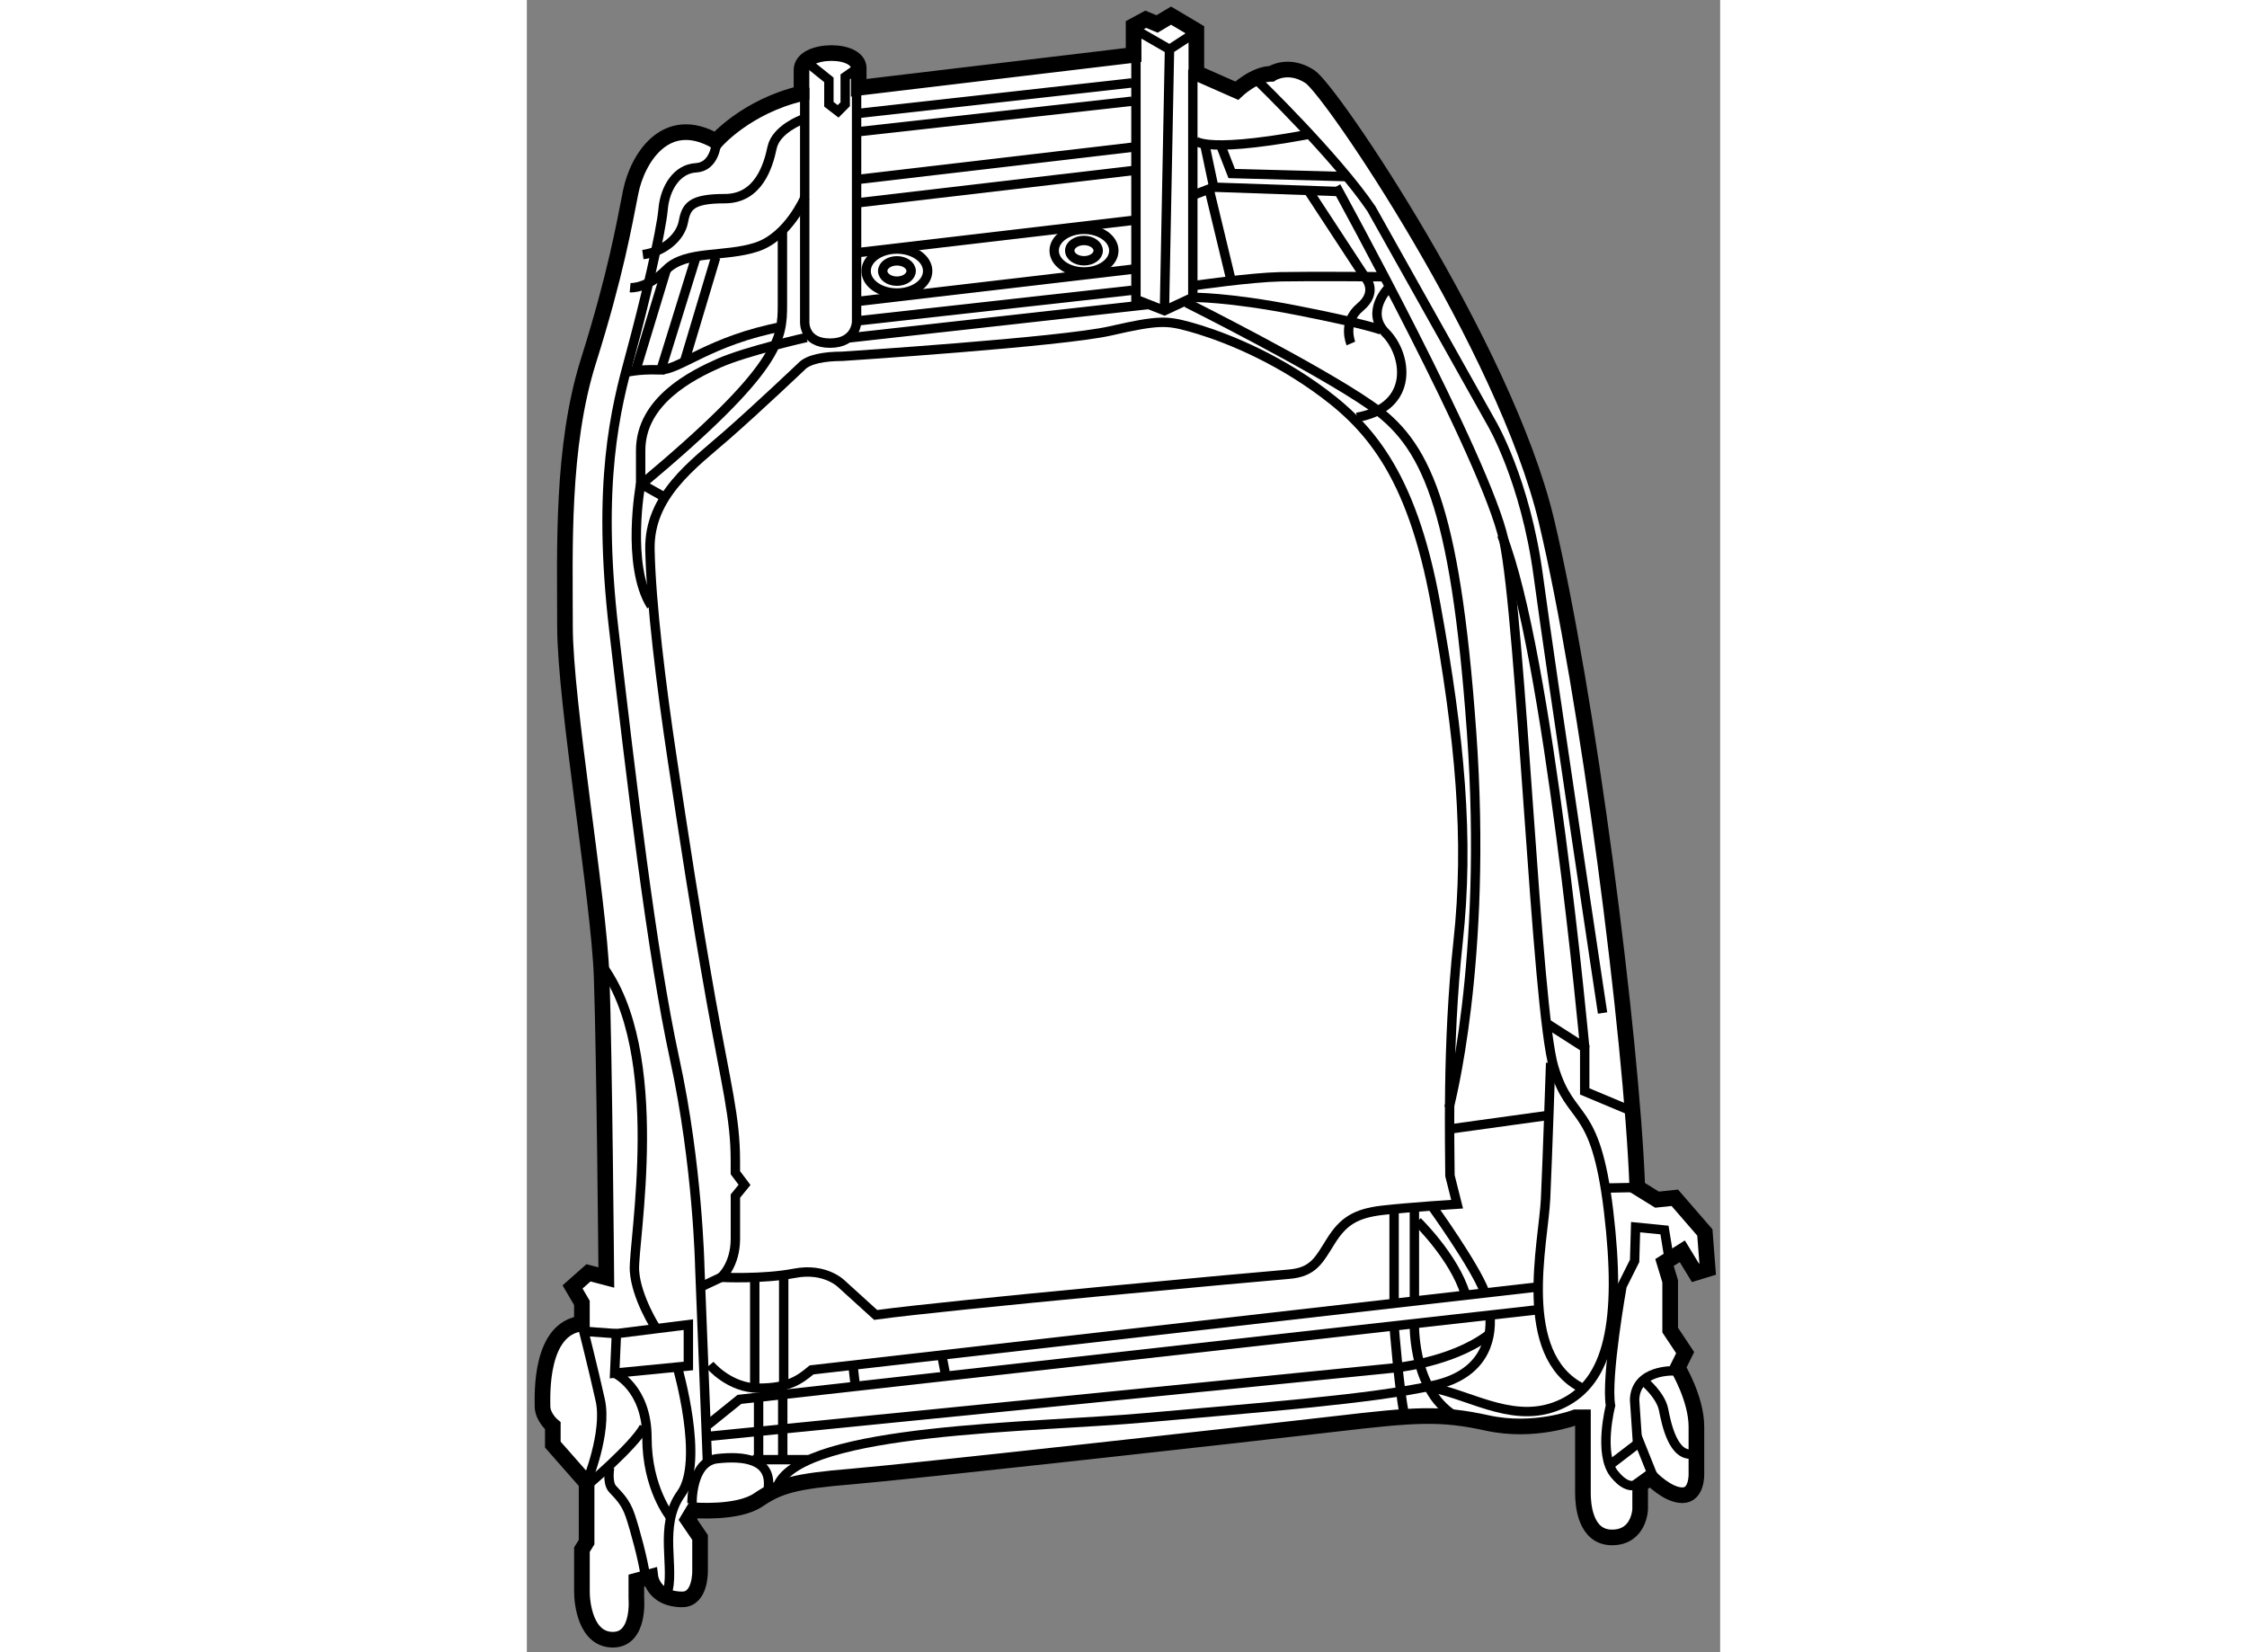
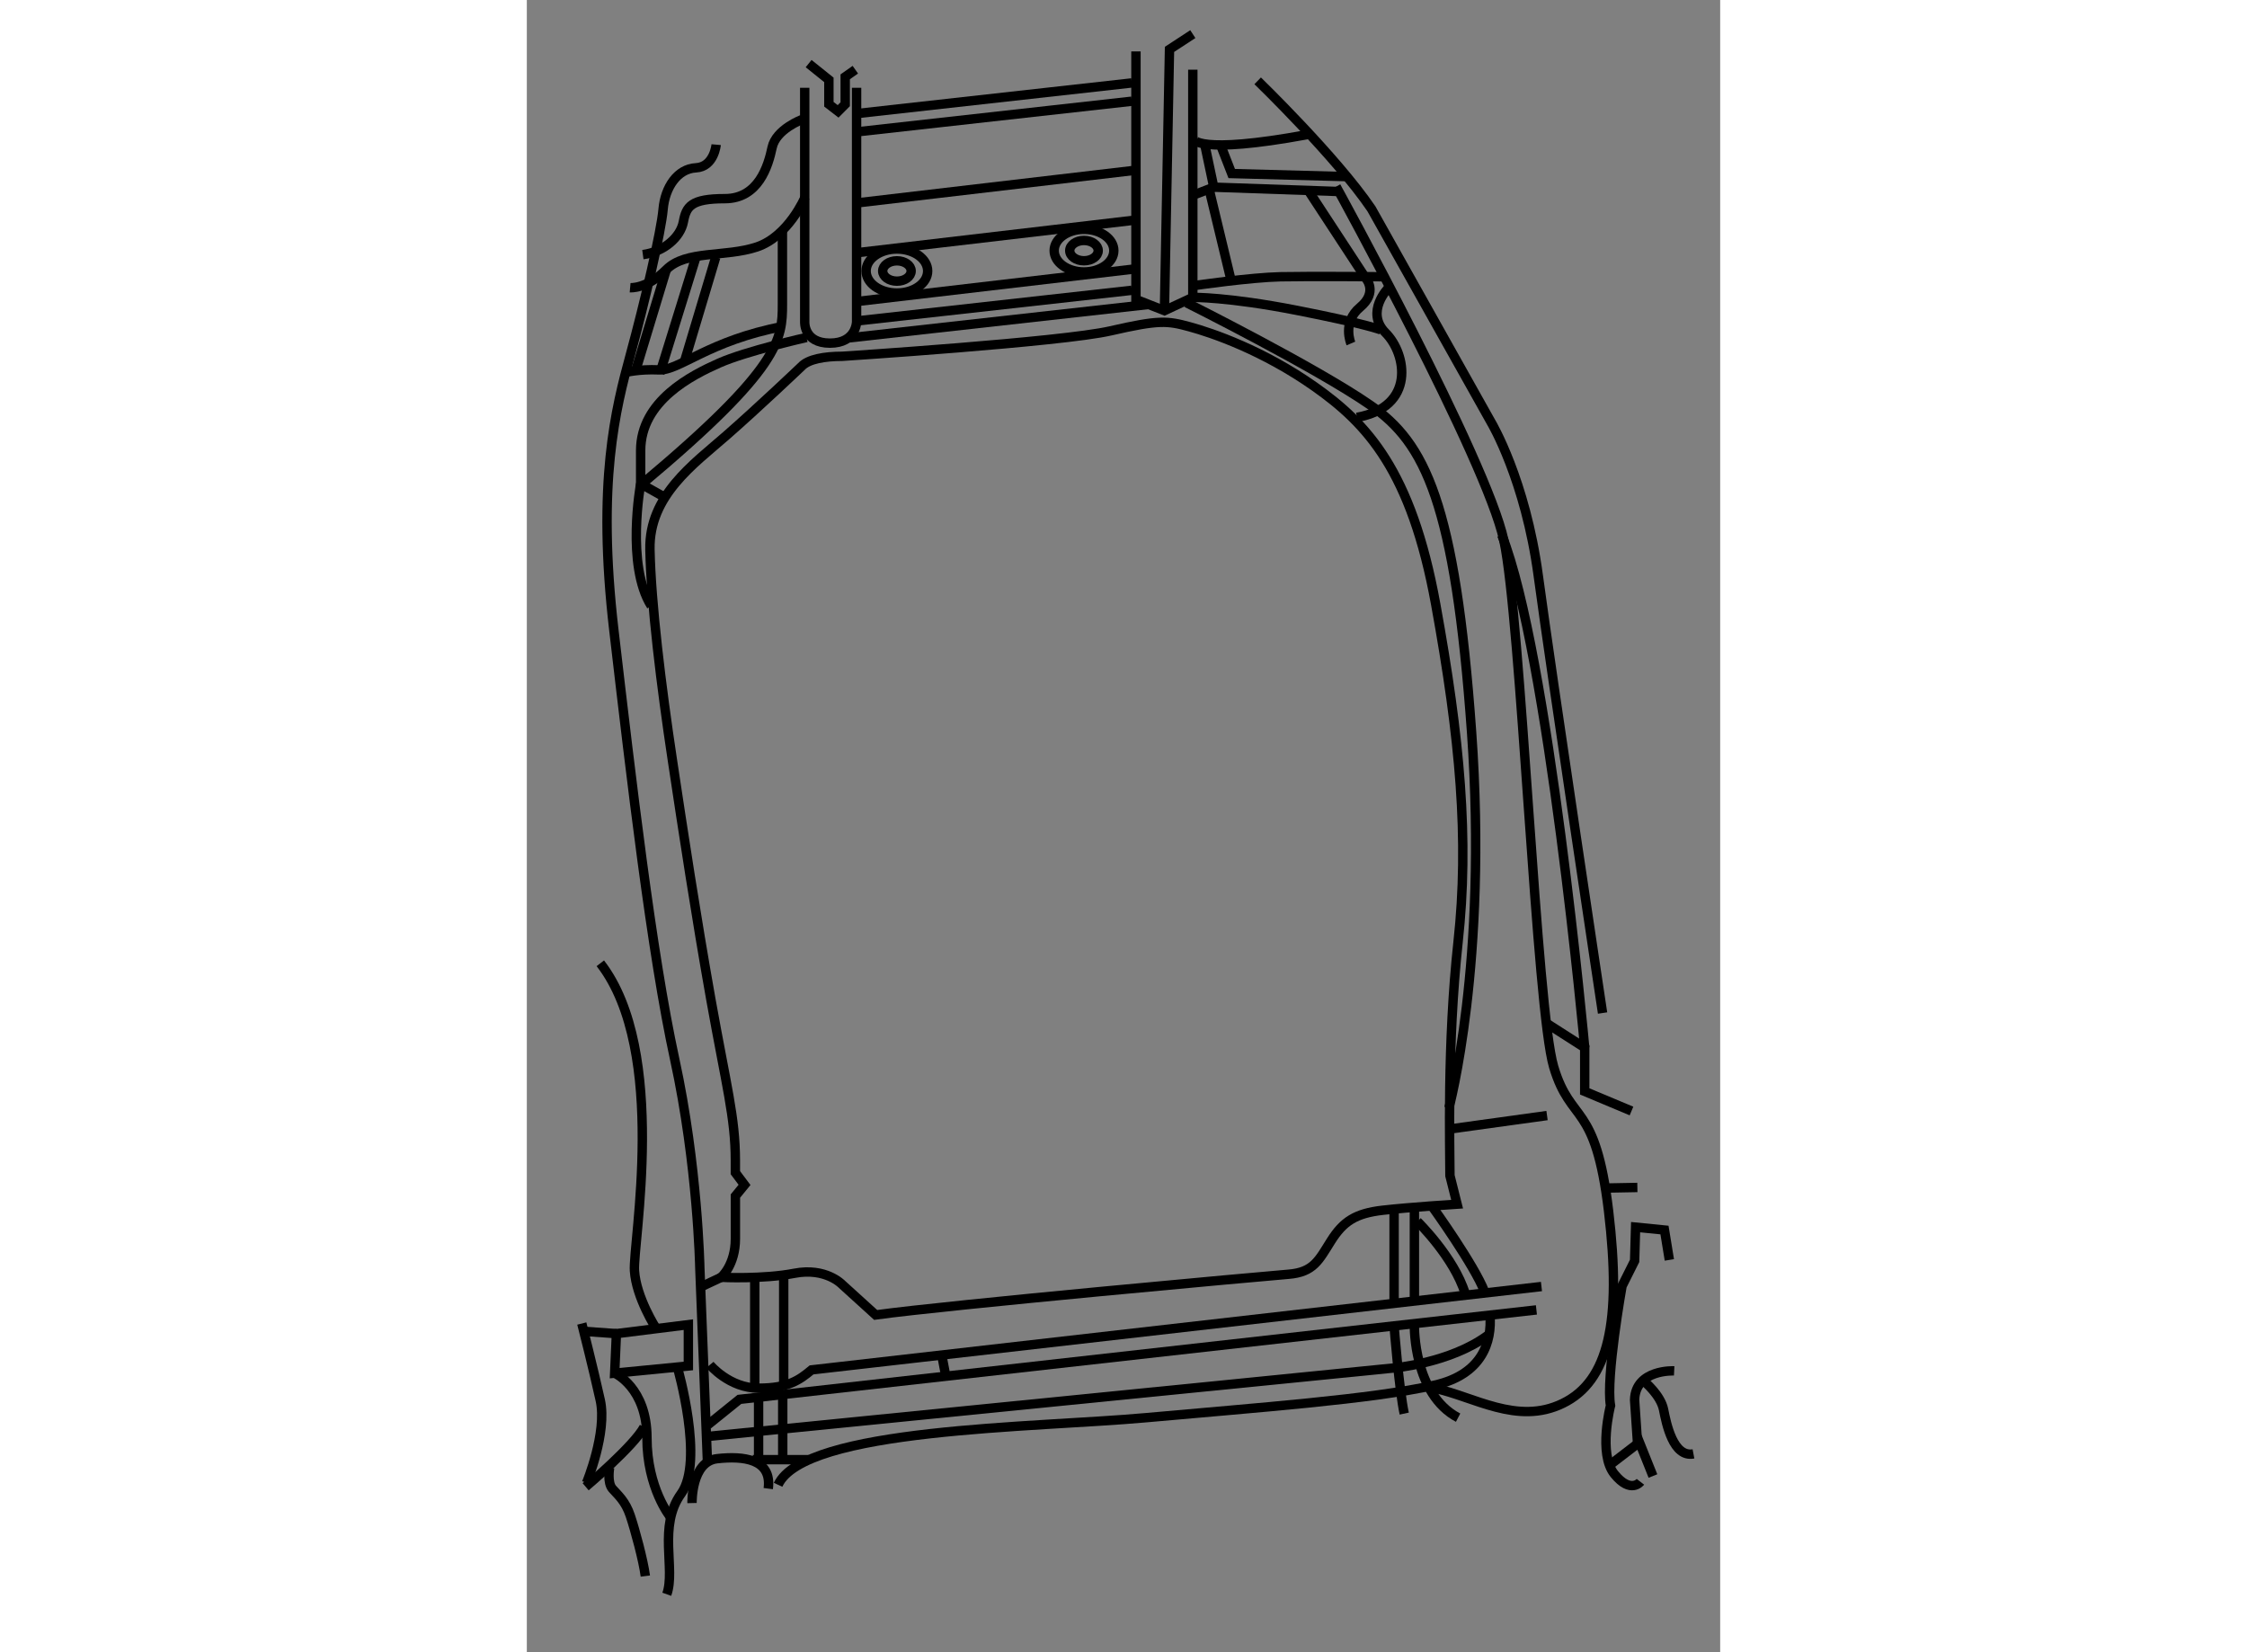
<svg xmlns="http://www.w3.org/2000/svg" version="1.1" x="0px" y="0px" width="244.8px" height="180px" viewBox="46.755 53.702 38.164 52.839" enable-background="new 0 0 244.8 180" xml:space="preserve">
  <rect x="46.755" y="53.702" width="38.164" height="52.839" fill="#808080" stroke="none" />
  <g>
-     <path fill="#FFFFFF" stroke="#000000" stroke-width="0.5" d="M67.358,54.202l0.809,0.48v1.35l1.291,0.57c0,0,0.57-0.54,1.109-0.54   c0,0,0.541-0.36,1.23,0.09c0.689,0.45,6.242,8.671,7.562,14.192c1.318,5.521,2.731,16.504,2.91,21.334l0.631,0.39l0.568-0.06   l0.961,1.109l0.09,1.171l-0.391,0.12l-0.42-0.689l-0.57,0.359l0.182,0.6v1.561l0.479,0.721l-0.238,0.481   c0,0,0.598,0.989,0.598,1.89v1.501c0,0,0.029,0.689-0.449,0.689c-0.48,0-1.02-0.569-1.02-0.569l-0.33,0.239v0.78   c0,0-0.029,0.899-0.9,0.899c-0.871,0-0.93-1.08-0.93-1.41v-2.43h-0.242c0,0-1.318,0.51-2.818,0.18   c-1.5-0.33-2.311-0.269-4.861,0.03c-2.551,0.3-13.623,1.53-15.453,1.681c-1.83,0.15-2.338,0.3-3,0.75   c-0.66,0.449-2.07,0.33-2.07,0.33l-0.18,0.3l0.389,0.571v1.049c0,0,0.031,0.931-0.57,0.931c-0.93,0-1.019-0.721-1.019-0.721   l-0.449,0.121v0.569c0,0,0.119,1.32-0.75,1.32c-0.871,0-0.99-1.171-0.99-1.53v-1.351l0.149-0.24v-1.891l-1.08-1.228v-0.602   c0,0-0.33-0.27-0.33-0.629c0-0.36-0.09-2.491,1.26-2.641v-0.66l-0.299-0.51l0.51-0.451l0.57,0.15c0,0-0.061-7.143-0.15-9.632   c-0.09-2.49-1.172-8.762-1.172-11.192c0-2.43-0.119-5.732,0.752-8.493c0.869-2.76,1.141-4.351,1.35-5.401   c0.211-1.05,1.111-2.55,2.73-1.621c0,0,0.961-1.11,2.732-1.53c0,0,0-0.39,0-0.75c0-0.36,0.48-0.54,0.959-0.54   c0.481,0,0.871,0.18,0.871,0.48v0.63l8.791-1.05v-0.931l0.389-0.21l0.361,0.15L67.358,54.202z" />
    <polyline fill="none" stroke="#000000" stroke-width="0.3" points="68.054,55.931 68.054,63.213 67.146,63.636 66.235,63.278    66.235,55.346   " />
    <polyline fill="none" stroke="#000000" stroke-width="0.3" points="68.054,54.793 67.308,55.281 67.146,63.636   " />
-     <line fill="none" stroke="#000000" stroke-width="0.3" x1="67.308" y1="55.281" x2="66.235" y2="54.663" />
    <polyline fill="none" stroke="#000000" stroke-width="0.3" points="57.261,55.931 56.937,56.159 56.937,57.036 56.71,57.264    56.415,57.036 56.415,56.256 55.767,55.736   " />
    <path fill="none" stroke="#000000" stroke-width="0.3" d="M55.642,56.51v7.483c0,0-0.039,0.683,0.807,0.683   s0.852-0.683,0.852-0.683V56.51" />
    <line fill="none" stroke="#000000" stroke-width="0.3" x1="66.103" y1="56.939" x2="57.356" y2="57.914" />
    <line fill="none" stroke="#000000" stroke-width="0.3" x1="66.103" y1="56.354" x2="57.356" y2="57.329" />
    <line fill="none" stroke="#000000" stroke-width="0.3" x1="66.622" y1="63.441" x2="56.999" y2="64.514" />
    <line fill="none" stroke="#000000" stroke-width="0.3" x1="66.103" y1="62.986" x2="57.356" y2="63.961" />
    <path fill="none" stroke="#000000" stroke-width="0.3" d="M64.118,61.717c0,0.18,0.205,0.325,0.455,0.325   c0.252,0,0.455-0.146,0.455-0.325c0-0.179-0.203-0.325-0.455-0.325C64.323,61.392,64.118,61.538,64.118,61.717z" />
    <path fill="none" stroke="#000000" stroke-width="0.3" d="M63.62,61.717c0,0.377,0.428,0.682,0.953,0.682   c0.527,0,0.955-0.305,0.955-0.682c0-0.376-0.428-0.681-0.955-0.681C64.048,61.036,63.62,61.341,63.62,61.717z" />
    <path fill="none" stroke="#000000" stroke-width="0.3" d="M58.136,62.368c0,0.18,0.203,0.326,0.455,0.326   c0.252,0,0.455-0.146,0.455-0.326c0-0.179-0.203-0.325-0.455-0.325C58.339,62.043,58.136,62.189,58.136,62.368z" />
    <path fill="none" stroke="#000000" stroke-width="0.3" d="M57.606,62.369c0,0.389,0.441,0.704,0.984,0.704   c0.545,0,0.984-0.314,0.984-0.704c0-0.388-0.439-0.703-0.984-0.703C58.048,61.666,57.606,61.981,57.606,62.369z" />
    <line fill="none" stroke="#000000" stroke-width="0.3" x1="66.2" y1="60.742" x2="57.323" y2="61.783" />
    <line fill="none" stroke="#000000" stroke-width="0.3" x1="66.2" y1="62.303" x2="57.323" y2="63.343" />
-     <line fill="none" stroke="#000000" stroke-width="0.3" x1="66.2" y1="58.401" x2="57.323" y2="59.442" />
    <line fill="none" stroke="#000000" stroke-width="0.3" x1="66.2" y1="59.149" x2="57.323" y2="60.19" />
    <path fill="none" stroke="#000000" stroke-width="0.3" d="M53.425,91.953c0,0.473,0,0.996,0,1.365   c0,0.846-0.457,1.234-0.457,1.234s1.334,0.066,2.342-0.129c1.008-0.196,1.527,0.357,1.527,0.357l1.074,0.975   c2.34-0.324,12.385-1.235,13.199-1.301c0.813-0.064,0.975-0.455,1.365-1.071c0.389-0.616,0.779-0.878,1.656-0.977   c0.877-0.099,2.375-0.194,2.375-0.194l-0.229-0.91c0-0.878-0.098-4.194,0.26-7.478c0.359-3.283,0.066-6.502-0.715-10.794   c-0.779-4.291-2.211-5.787-3.867-6.958c-1.658-1.17-3.285-1.723-4-1.918c-0.715-0.195-0.975-0.228-2.535,0.13   c-1.561,0.358-8.582,0.813-8.582,0.813c-0.553,0-1.08,0.088-1.301,0.326c0,0-1.365,1.3-2.406,2.211   c-1.041,0.911-2.473,1.917-2.439,3.641c0.035,1.724,0.359,4.356,0.717,6.73c0.357,2.373,0.748,4.94,1.234,7.673   c0.488,2.73,0.781,3.77,0.781,5.136c0,0,0,0.153,0,0.391l0.293,0.391L53.425,91.953z" />
    <path fill="none" stroke="#000000" stroke-width="0.3" d="M52.61,97.35c0,0,0.617,0.747,1.561,0.747   c0.943,0,1.301-0.261,1.691-0.585l23.342-2.666" />
    <polyline fill="none" stroke="#000000" stroke-width="0.3" points="79.042,95.594 53.554,98.455 52.546,99.268   " />
    <line fill="none" stroke="#000000" stroke-width="0.3" x1="60.022" y1="97.023" x2="60.153" y2="97.707" />
-     <line fill="none" stroke="#000000" stroke-width="0.3" x1="57.194" y1="97.447" x2="57.261" y2="98.032" />
    <path fill="none" stroke="#000000" stroke-width="0.3" d="M74.491,96.113c0,0,0.162,2.049,0.324,2.797" />
    <line fill="none" stroke="#000000" stroke-width="0.3" x1="74.491" y1="92.343" x2="74.491" y2="95.398" />
    <path fill="none" stroke="#000000" stroke-width="0.3" d="M75.14,96.113c0,0-0.031,2.178,1.398,2.927" />
    <line fill="none" stroke="#000000" stroke-width="0.3" x1="75.14" y1="92.343" x2="75.14" y2="95.398" />
    <path fill="none" stroke="#000000" stroke-width="0.3" d="M77.556,95.758c0.072,0.855-0.248,1.898-1.766,2.242   c-2.016,0.455-5.656,0.717-9.232,1.041c-3.576,0.324-10.922,0.325-11.768,2.146" />
    <path fill="none" stroke="#000000" stroke-width="0.3" d="M75.726,92.311c0,0,1.334,1.854,1.658,2.699" />
    <path fill="none" stroke="#000000" stroke-width="0.3" d="M75.237,92.766c0,0,1.17,1.139,1.529,2.309" />
    <path fill="none" stroke="#000000" stroke-width="0.3" d="M72.638,59.669c0,0,4.811,8.745,5.363,11.313   c0.553,2.568,1.041,14.989,1.594,16.841c0.553,1.853,1.332,1.071,1.756,4.615c0.422,3.545,0,5.43-1.463,6.144   c-1.463,0.715-2.861-0.228-4.129-0.487" />
-     <path fill="none" stroke="#000000" stroke-width="0.3" d="M79.497,87.693c0,0-0.098,2.96-0.162,4.357   c-0.066,1.396-0.943,4.973,1.17,6.046" />
    <path fill="none" stroke="#000000" stroke-width="0.3" d="M74.2,62.553c0,0-2.393-0.02-3.342,0   c-0.949,0.02-2.727,0.277-2.727,0.277" />
    <polyline fill="none" stroke="#000000" stroke-width="0.3" points="72.993,59.351 69.298,59.252 68.921,58.284   " />
    <polyline fill="none" stroke="#000000" stroke-width="0.3" points="68.448,58.383 68.724,59.688 72.698,59.826   " />
    <path fill="none" stroke="#000000" stroke-width="0.3" d="M68.071,58.146c0,0,0.1,0.514,3.639-0.138" />
    <path fill="none" stroke="#000000" stroke-width="0.3" d="M70.128,56.287c0,0,2.512,2.432,3.637,4.092l3.836,6.84   c0,0,1.088,1.819,1.502,4.903c0.414,3.084,2.055,13.977,2.055,13.977" />
    <polyline fill="none" stroke="#000000" stroke-width="0.3" points="79.382,86.437 80.587,87.208 80.587,88.606 82.083,89.233      " />
    <path fill="none" stroke="#000000" stroke-width="0.3" d="M80.587,87.208c0,0-1.156-12.636-2.652-16.397" />
    <line fill="none" stroke="#000000" stroke-width="0.3" x1="79.382" y1="89.378" x2="76.247" y2="89.812" />
    <path fill="none" stroke="#000000" stroke-width="0.3" d="M74.317,62.902c0,0-0.771,0.772-0.096,1.447   c0.674,0.675,0.963,2.363-0.918,2.701" />
    <line fill="none" stroke="#000000" stroke-width="0.3" x1="68.724" y1="59.688" x2="68.144" y2="59.913" />
    <line fill="none" stroke="#000000" stroke-width="0.3" x1="68.579" y1="59.768" x2="69.253" y2="62.565" />
    <path fill="none" stroke="#000000" stroke-width="0.3" d="M71.761,59.816l1.832,2.797c0,0,0.387,0.434-0.192,0.917   c-0.58,0.482-0.291,1.157-0.291,1.157" />
    <path fill="none" stroke="#000000" stroke-width="0.3" d="M67.855,63.385c0,0,4.146,2.073,5.883,3.279   c1.736,1.205,2.703,3.085,3.232,10.464c0.529,7.379-0.725,12.009-0.725,12.009" />
    <path fill="none" stroke="#000000" stroke-width="0.3" d="M68.054,63.213c0,0,1.102-0.021,3.32,0.413   c2.219,0.434,2.701,0.627,2.701,0.627" />
    <path fill="none" stroke="#000000" stroke-width="0.3" d="M55.7,64.494c0,0-1.928,0.435-2.797,0.82   c-0.867,0.385-2.508,1.205-2.508,2.797v1.061l0.771,0.434" />
    <path fill="none" stroke="#000000" stroke-width="0.3" d="M50.396,69.172c0,0-0.48,2.604,0.338,3.906" />
    <path fill="none" stroke="#000000" stroke-width="0.3" d="M54.929,61.07c0,0,0,1.254,0,2.363c0,1.109-0.047,2.026-4.484,5.739" />
    <path fill="none" stroke="#000000" stroke-width="0.3" d="M55.653,60.009c0,0-0.529,1.253-1.543,1.591   c-1.014,0.337-2.267,0.096-2.894,0.724c-0.627,0.627-1.158,0.579-1.158,0.579" />
    <path fill="none" stroke="#000000" stroke-width="0.3" d="M55.556,57.525c0,0-0.832,0.308-0.957,0.895   c-0.123,0.586-0.434,1.635-1.512,1.635c-1.08,0-1.234,0.247-1.326,0.741c-0.094,0.494-0.617,0.957-1.295,1.049" />
    <path fill="none" stroke="#000000" stroke-width="0.3" d="M52.81,58.328c0,0-0.063,0.71-0.648,0.741   c-0.586,0.03-0.988,0.617-1.049,1.326c-0.061,0.709-0.586,2.962-1.049,4.659c-0.463,1.697-1.08,4.074-0.523,8.825   c0.555,4.752,1.203,10.306,1.943,13.7c0.74,3.393,0.803,6.664,0.803,6.664l0.246,6.264" />
    <path fill="none" stroke="#000000" stroke-width="0.3" d="M52.038,101.771c0,0-0.031-1.326,0.803-1.419   c0.832-0.093,1.758,0,1.635,0.957" />
    <line fill="none" stroke="#000000" stroke-width="0.3" x1="54.97" y1="94.52" x2="54.97" y2="98.037" />
    <line fill="none" stroke="#000000" stroke-width="0.3" x1="54.044" y1="94.582" x2="54.044" y2="98.097" />
    <line fill="none" stroke="#000000" stroke-width="0.3" x1="54.939" y1="98.377" x2="54.939" y2="100.289" />
    <line fill="none" stroke="#000000" stroke-width="0.3" x1="54.167" y1="98.439" x2="54.167" y2="100.413" />
    <line fill="none" stroke="#000000" stroke-width="0.3" x1="53.981" y1="100.383" x2="55.771" y2="100.383" />
    <path fill="none" stroke="#000000" stroke-width="0.3" d="M52.532,99.641l21.938-2.189c0,0,1.818-0.154,3.023-1.049" />
    <path fill="none" stroke="#000000" stroke-width="0.3" d="M83.294,93.995l-0.156-0.956l-0.924-0.092l-0.031,1.079l-0.402,0.803   c0,0-0.523,2.93-0.369,3.825c0,0-0.4,1.543,0.123,2.19c0.525,0.647,0.834,0.247,0.834,0.247" />
    <path fill="none" stroke="#000000" stroke-width="0.3" d="M83.448,97.543c0,0-1.236-0.061-1.266,0.926l0.092,1.358" />
    <polyline fill="none" stroke="#000000" stroke-width="0.3" points="81.411,100.537 82.337,99.827 82.769,100.906   " />
    <path fill="none" stroke="#000000" stroke-width="0.3" d="M82.491,97.883c0,0,0.523,0.432,0.617,0.895   c0.092,0.463,0.309,1.543,0.957,1.42" />
    <line fill="none" stroke="#000000" stroke-width="0.3" x1="52.796" y1="61.928" x2="51.802" y2="65.247" />
    <line fill="none" stroke="#000000" stroke-width="0.3" x1="52.171" y1="61.9" x2="51.009" y2="65.644" />
    <line fill="none" stroke="#000000" stroke-width="0.3" x1="51.216" y1="62.324" x2="50.243" y2="65.531" />
    <path fill="none" stroke="#000000" stroke-width="0.3" d="M49.901,65.616c0,0,0.426-0.113,1.078-0.085   c0.652,0.028,1.588-0.937,3.971-1.39" />
    <line fill="none" stroke="#000000" stroke-width="0.3" x1="52.968" y1="94.553" x2="52.321" y2="94.857" />
    <polygon fill="none" stroke="#000000" stroke-width="0.3" points="49.62,96.353 51.921,96.065 51.921,97.387 49.564,97.617   " />
    <path fill="none" stroke="#000000" stroke-width="0.3" d="M51.575,97.445c0,0,0.863,2.991,0.115,4.025   c-0.748,1.033-0.172,2.413-0.459,3.218" />
    <path fill="none" stroke="#000000" stroke-width="0.3" d="M49.564,97.617c0,0,1.033,0.46,1.033,2.07   c0,1.609,0.748,2.529,0.748,2.529" />
    <path fill="none" stroke="#000000" stroke-width="0.3" d="M48.513,96.029c0,0,0.361,1.416,0.59,2.451   c0.23,1.035-0.439,2.648-0.439,2.648" />
    <path fill="none" stroke="#000000" stroke-width="0.3" d="M50.886,96.18c0,0-0.633-0.978-0.689-1.84   c-0.059-0.861,1.094-7.014-1.092-9.831" />
    <line fill="none" stroke="#000000" stroke-width="0.3" x1="82.271" y1="91.678" x2="81.298" y2="91.696" />
    <line fill="none" stroke="#000000" stroke-width="0.3" x1="49.62" y1="96.353" x2="48.499" y2="96.273" />
    <path fill="none" stroke="#000000" stroke-width="0.3" d="M48.636,101.25c0,0,1.537-1.296,1.867-1.91" />
    <path fill="none" stroke="#000000" stroke-width="0.3" d="M49.403,100.635c0,0-0.086,0.482,0.09,0.681   c0.176,0.198,0.416,0.396,0.57,0.858c0.154,0.46,0.416,1.426,0.482,1.932" />
  </g>
</svg>